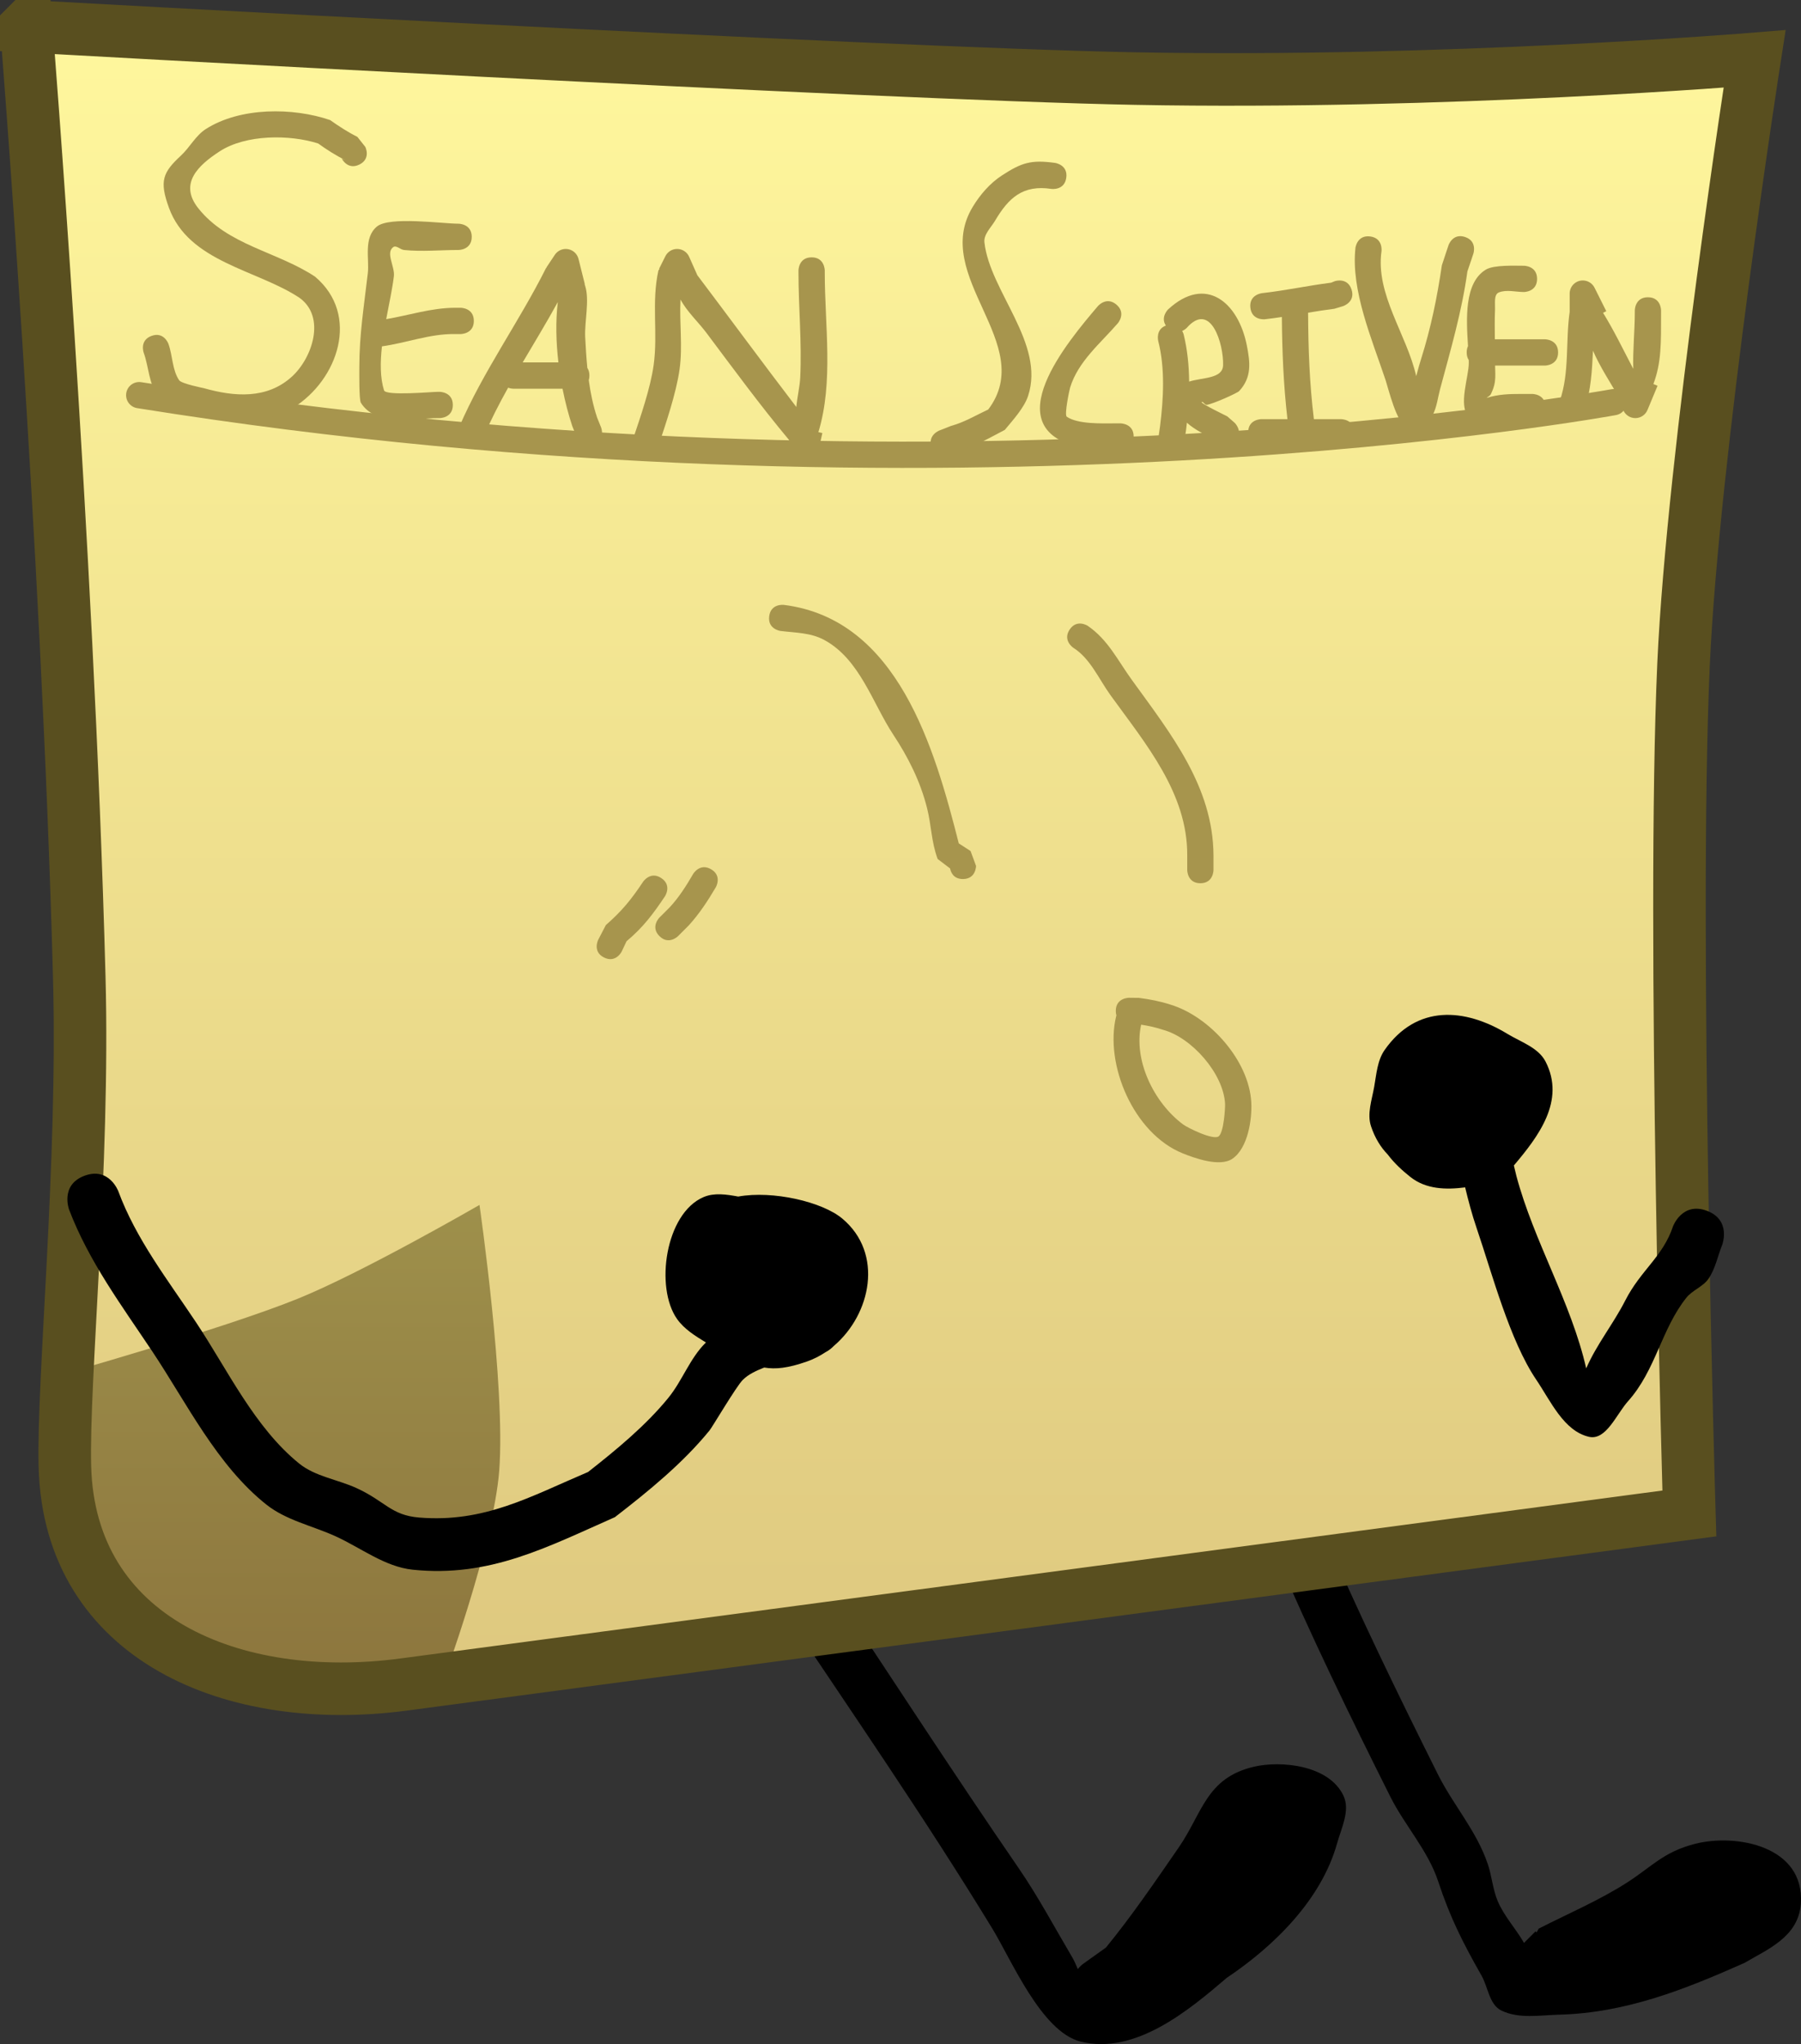
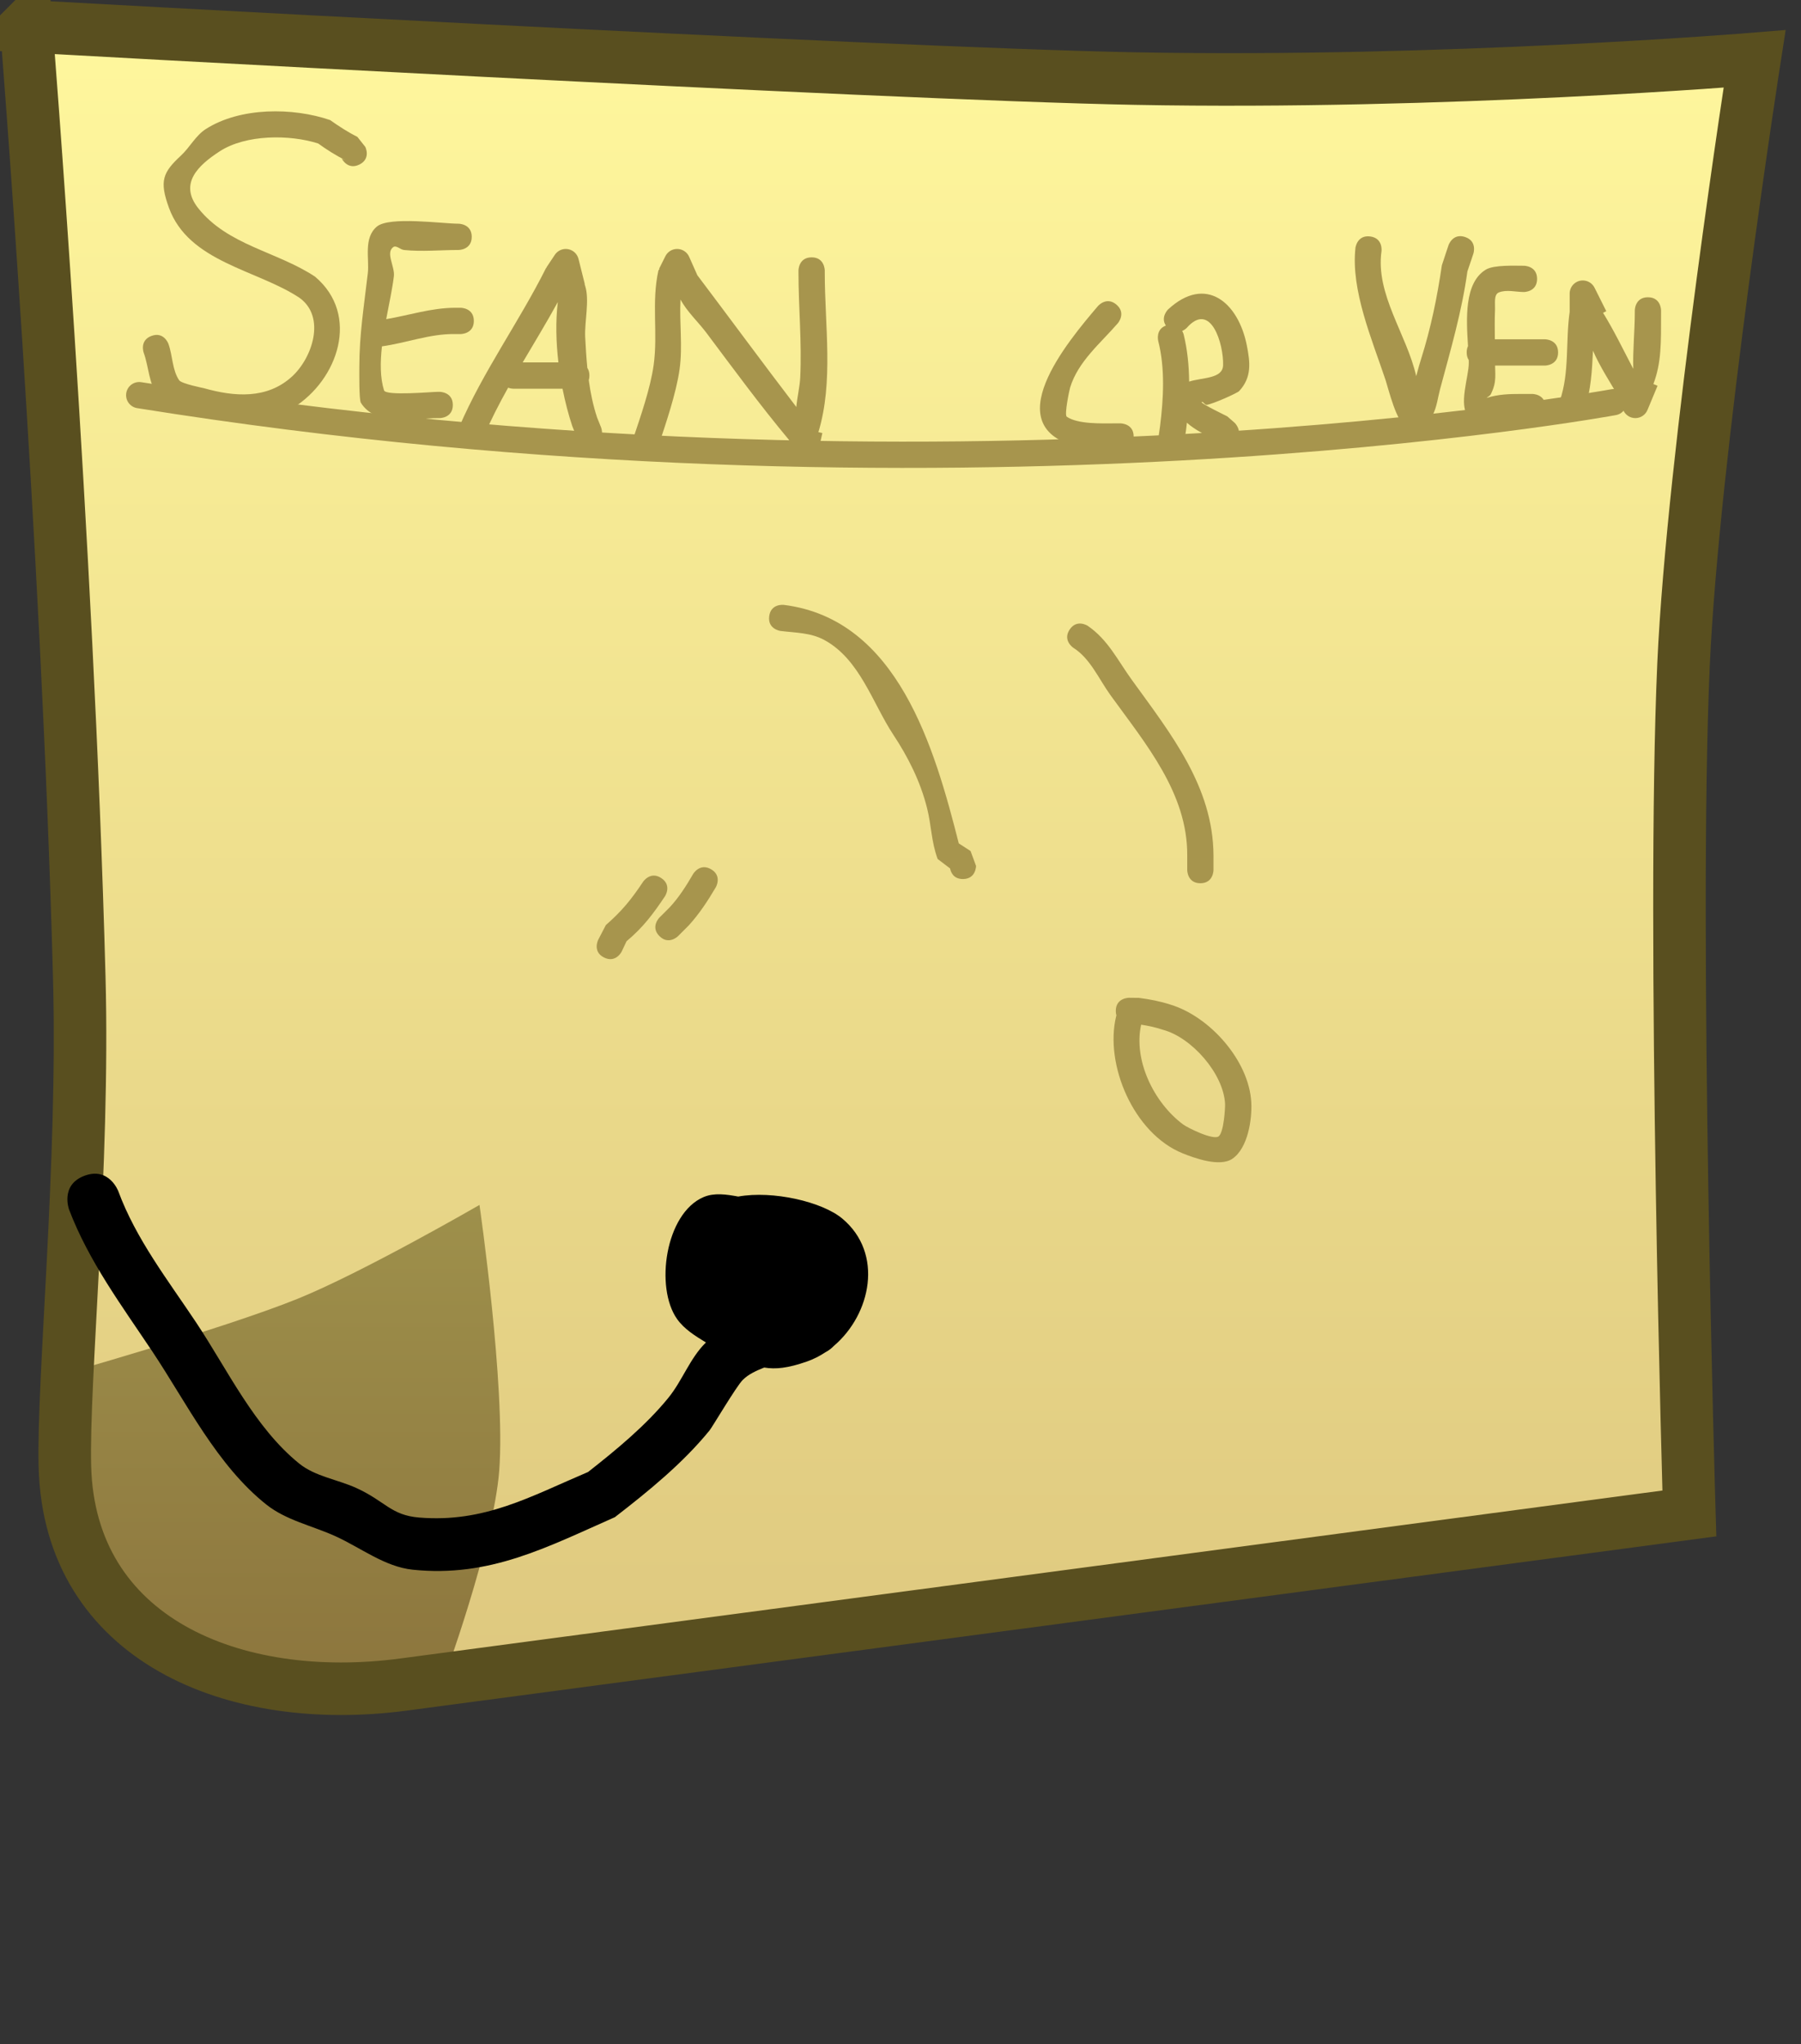
<svg xmlns="http://www.w3.org/2000/svg" version="1.1" width="171.418" height="194.533" viewBox="0,0,171.418,194.533">
  <rect x="0" y="0" width="171.418" height="194.533" fill="#333333" stroke="none" />
  <defs>
    <linearGradient x1="240" y1="100.595" x2="240" y2="258.81" gradientUnits="userSpaceOnUse" id="color-1">
      <stop offset="0" stop-color="#fff79d" />
      <stop offset="1" stop-color="#dec87f" />
    </linearGradient>
    <linearGradient x1="181.67" y1="212.767" x2="181.67" y2="259.405" gradientUnits="userSpaceOnUse" id="color-2">
      <stop offset="0" stop-color="#9e904b" />
      <stop offset="1" stop-color="#8c753d" />
    </linearGradient>
  </defs>
  <g transform="translate(-155.25,-98.095)">
    <g data-paper-data="{&quot;isPaintingLayer&quot;:true}" fill-rule="nonzero" stroke-linejoin="miter" stroke-miterlimit="10" stroke-dasharray="" stroke-dashoffset="0" style="mix-blend-mode: normal">
-       <path d="M301.705,281.639c2.791,-1.423 5.803,-2.706 8.447,-4.41c2.347,-1.513 3.451,-2.9 6.441,-3.661c3.904,-0.994 10.441,0.205 10.06,5.702c-0.22,3.171 -3.207,4.353 -5.356,5.628c-5.671,2.526 -11.297,4.763 -17.63,4.931c-1.852,0.049 -3.886,0.423 -5.542,-0.407c-1.13,-0.567 -1.238,-2.206 -1.862,-3.306c-1.776,-3.131 -2.988,-5.513 -4.123,-8.958c-0.974,-2.957 -3.176,-5.315 -4.558,-8.07c-3.872,-7.722 -7.627,-15.458 -11.046,-23.435c0,0 -0.985,-2.298 1.313,-3.283c2.298,-0.985 3.283,1.313 3.283,1.313c3.391,7.912 7.132,15.563 10.954,23.232c1.483,2.975 3.699,5.403 4.776,8.597c0.384,1.14 0.466,2.377 0.93,3.488c0.605,1.45 1.734,2.636 2.511,3.998l1.097,-1.097l0.1,0.1z" fill="#000000" stroke="none" stroke-width="0.5" stroke-linecap="butt" />
-       <path d="M267.438,273.92c2.277,-3.3 2.604,-6.614 7.154,-7.686c2.549,-0.601 7.168,-0.182 8.54,2.785c0.638,1.379 -0.212,3.052 -0.621,4.515c-1.508,5.396 -6.062,9.819 -10.502,12.792c-3.605,3.085 -8.718,7.366 -13.92,6.061c-3.713,-0.932 -6.572,-7.771 -8.391,-10.752c-6.381,-10.457 -13.406,-20.618 -20.279,-30.915c0,0 -1.387,-2.08 0.693,-3.467c2.08,-1.387 3.467,0.693 3.467,0.693c6.219,9.339 12.37,18.843 18.639,27.959c1.838,2.673 3.439,5.676 5.094,8.478c0.194,0.329 0.358,0.719 0.524,1.112c0.16,-0.212 0.353,-0.398 0.571,-0.549l2.108,-1.506c2.487,-3.045 4.693,-6.289 6.923,-9.521z" fill="#000000" stroke="none" stroke-width="0.5" stroke-linecap="butt" />
      <g>
        <path d="M157.75,100.595c0,0 81.228,4.519 105.516,4.978c29.519,0.557 58.984,-1.874 58.984,-1.874c0,0 -5.866,37.643 -6.762,57.622c-1.122,25.02 0.555,80.806 0.555,80.806c0,0 -94.869,12.624 -122.353,16.281c-16.255,2.163 -31.824,-4.332 -32.263,-20.725c-0.219,-8.184 1.846,-28.731 1.368,-46.543c-1.117,-41.654 -5.045,-90.545 -5.045,-90.545z" fill="url(#color-1)" stroke="#594f1f" stroke-width="0" stroke-linecap="round" />
        <path d="M160.504,229.076c0,0 15.923,-4.489 23.061,-7.372c6.186,-2.498 17.322,-8.937 17.322,-8.937c0,0 2.496,17.249 1.878,25.294c-0.533,6.933 -5.372,20.137 -5.372,20.137c0,0 -15.611,4.693 -27.261,-4.427c-10.651,-8.338 -9.627,-24.695 -9.627,-24.695z" fill="url(#color-2)" stroke="#594f1f" stroke-width="0" stroke-linecap="round" />
        <path d="M157.75,100.595c0,0 81.228,4.519 105.516,4.978c29.519,0.557 58.984,-1.874 58.984,-1.874c0,0 -5.866,37.643 -6.762,57.622c-1.122,25.02 0.555,80.806 0.555,80.806c0,0 -94.869,12.624 -122.353,16.281c-16.255,2.163 -31.824,-4.332 -32.263,-20.725c-0.219,-8.184 1.846,-28.731 1.368,-46.543c-1.117,-41.654 -5.045,-90.545 -5.045,-90.545z" fill="none" stroke="#594f1f" stroke-width="5" stroke-linecap="round" />
        <path d="M308.833,136.369c0,0 -63.251,11.699 -140.333,-0.667" fill="none" stroke="#a7954d" stroke-width="2.5" stroke-linecap="round" />
        <path d="M189.459,113.754c-1.118,0.559 -1.677,-0.559 -1.677,-0.559l0.359,0.159c-0.912,-0.459 -1.781,-1.006 -2.608,-1.604c-2.711,-0.865 -6.877,-0.873 -9.372,0.747c-2.073,1.346 -3.889,3.077 -2.046,5.408c2.797,3.539 7.547,4.14 11.124,6.522c4.308,3.636 2.195,9.827 -2.093,12.48c-2.809,1.738 -6.169,1.399 -9.194,0.529c-1.29,-0.371 -2.707,-0.459 -3.647,-1.645c-0.9,-1.137 -0.882,-2.765 -1.378,-4.128c0,0 -0.427,-1.175 0.748,-1.602c1.175,-0.427 1.602,0.748 1.602,0.748c0.412,1.134 0.352,2.469 1.022,3.472c0.225,0.337 2.331,0.748 2.353,0.755c2.886,0.818 6.012,1.078 8.4,-1.116c1.935,-1.777 3.226,-5.657 0.713,-7.475c-4.017,-2.681 -10.55,-3.384 -12.435,-8.575c-0.927,-2.554 -0.592,-3.361 1.145,-4.971c0.846,-0.784 1.395,-1.903 2.367,-2.524c3.285,-2.099 8.318,-2.059 11.828,-0.853c0.829,0.585 1.683,1.145 2.592,1.596l0.759,0.959c0,0 0.559,1.118 -0.559,1.677z" fill="#a7954d" stroke="none" stroke-width="0.5" stroke-linecap="butt" />
        <path d="M200.35,128.636c0,1.25 -1.25,1.25 -1.25,1.25h-0.6c-2.337,-0.027 -4.575,0.847 -6.896,1.17c-0.171,1.516 -0.179,2.979 0.198,4.19c0.169,0.543 4.554,0.14 5.098,0.14h0.2c0,0 1.25,0 1.25,1.25c0,1.25 -1.25,1.25 -1.25,1.25h-0.2c-2.196,0 -5.895,0.828 -7.302,-1.46c-0.182,-0.297 -0.148,-2.839 -0.148,-3.39c0,-3.126 0.458,-5.901 0.809,-8.953c0.156,-1.352 -0.433,-3.329 0.858,-4.422c1.181,-0.999 6.25,-0.275 7.782,-0.275c0,0 1.25,0 1.25,1.25c0,1.25 -1.25,1.25 -1.25,1.25c-1.702,0 -3.508,0.178 -5.2,0c-0.35,-0.037 -0.732,-0.48 -1.018,-0.275c-0.753,0.54 0.169,1.858 0.058,2.778c-0.142,1.18 -0.454,2.602 -0.731,4.08c2.18,-0.37 4.252,-1.063 6.491,-1.083h0.6c0,0 1.25,0 1.25,1.25z" fill="#a7954d" stroke="none" stroke-width="0.5" stroke-linecap="butt" />
        <path d="M211.35,133.836c0,0.168 -0.023,0.313 -0.062,0.439c0.165,1.21 0.409,2.404 0.797,3.566l0.375,0.931c0,0 0.464,1.161 -0.696,1.625c-1.161,0.464 -1.625,-0.696 -1.625,-0.696l-0.425,-1.069c-0.354,-1.065 -0.671,-2.271 -0.923,-3.545c-1.556,0 -3.244,0 -4.692,0c0,0 -0.227,0 -0.487,-0.096c-0.859,1.54 -1.668,3.109 -2.364,4.739c0,0 -0.492,1.149 -1.641,0.657c-1.149,-0.492 -0.657,-1.641 -0.657,-1.641c2.283,-5.313 5.696,-9.997 8.268,-15.135l0.061,-0.053l-0.02,-0.013l0.789,-1.184c0.223,-0.345 0.61,-0.573 1.051,-0.573c0.595,0 1.093,0.416 1.219,0.972l0.594,2.375l-0.021,0.005c0.017,0.048 0.033,0.097 0.049,0.145c0.445,1.369 -0.068,3.451 0.008,4.896c0.051,0.978 0.109,1.958 0.205,2.932c0.118,0.176 0.197,0.411 0.197,0.725zM208.342,126.843c-1.064,1.94 -2.219,3.833 -3.344,5.743c1.134,0 2.268,0 3.401,0c-0.227,-1.941 -0.276,-3.93 -0.057,-5.743z" fill="#a7954d" stroke="none" stroke-width="0.5" stroke-linecap="butt" />
        <path d="M232.5,122.586c1.25,0 1.25,1.25 1.25,1.25v0.2c0,5.051 0.85,10.391 -0.606,15.188l0.376,0.084l-0.395,1.776c-0.115,0.572 -0.62,1.003 -1.226,1.003c-0.581,0 -1.069,-0.396 -1.21,-0.933l-0.34,-1.19c-2.754,-3.299 -5.313,-6.793 -7.865,-10.196c-0.769,-1.025 -1.863,-2.026 -2.462,-3.17c-0.121,2.209 0.222,4.418 -0.09,6.639c-0.325,2.311 -1.322,5.2 -2.048,7.395c0,0 -0.395,1.186 -1.581,0.791c-1.186,-0.395 -0.791,-1.581 -0.791,-1.581c0.702,-2.09 1.648,-4.812 1.952,-7.005c0.421,-3.044 -0.226,-5.962 0.456,-9.018l0.105,-0.118l-0.045,-0.023l0.588,-1.176c0.2,-0.423 0.631,-0.715 1.13,-0.715c0.52,0 0.965,0.317 1.154,0.768l0.77,1.732c3.153,4.182 6.231,8.364 9.423,12.543c0.083,-0.943 0.328,-1.936 0.371,-2.838c0.159,-3.322 -0.168,-6.63 -0.168,-9.955v-0.2c0,0 0,-1.25 1.25,-1.25z" fill="#a7954d" stroke="none" stroke-width="0.5" stroke-linecap="butt" />
-         <path d="M243.939,140.7c-0.464,-1.161 0.696,-1.625 0.696,-1.625l1.121,-0.441c1.309,-0.364 2.335,-0.998 3.558,-1.57c4.707,-6.243 -5.509,-12.643 -1.476,-19.288c0.705,-1.162 1.637,-2.245 2.777,-2.986c1.881,-1.222 2.765,-1.503 5.061,-1.191c0,0 1.237,0.177 1.061,1.414c-0.177,1.237 -1.414,1.061 -1.414,1.061c-2.721,-0.413 -4.082,0.857 -5.362,3.023c-0.39,0.66 -1.097,1.302 -1.014,2.064c0.511,4.662 5.805,9.623 4.154,14.62c-0.374,1.131 -1.456,2.309 -2.216,3.227c-1.506,0.787 -2.805,1.552 -4.442,2.03l-0.879,0.359c0,0 -1.161,0.464 -1.625,-0.696z" fill="#a7954d" stroke="none" stroke-width="0.5" stroke-linecap="butt" />
        <path d="M263.15,139.636c0,1.25 -1.25,1.25 -1.25,1.25h-0.6c-1.394,-0.003 -1.928,0.076 -3.287,-0.233c-8.066,-1.834 -1.154,-10.035 1.738,-13.43c0,0 0.813,-0.949 1.763,-0.136c0.949,0.813 0.136,1.763 0.136,1.763c-1.632,1.893 -3.788,3.636 -4.548,6.132c-0.062,0.202 -0.573,2.592 -0.317,2.771c1.029,0.722 3.339,0.636 4.516,0.634h0.6c0,0 1.25,0 1.25,1.25z" fill="#a7954d" stroke="none" stroke-width="0.5" stroke-linecap="butt" />
        <path d="M272.784,140.12c-0.884,0.884 -1.768,0 -1.768,0l-0.075,-0.166c-0.856,-0.43 -1.945,-0.917 -2.723,-1.632c-0.025,0.228 -0.051,0.454 -0.079,0.68l-0.202,1.411c0,0 -0.177,1.237 -1.414,1.061c-1.237,-0.177 -1.061,-1.414 -1.061,-1.414l0.199,-1.389c0.334,-2.638 0.489,-5.549 -0.174,-8.131c0,0 -0.272,-1.088 0.729,-1.46c-0.53,-0.797 0.2,-1.527 0.2,-1.527c3.595,-3.337 6.705,-0.679 7.509,3.434c0.308,1.579 0.496,3.012 -0.741,4.334c-0.168,0.179 -2.528,1.247 -3.089,1.302c-0.175,0.017 -0.397,-0.409 -0.467,-0.248c-0.059,0.135 2.41,1.333 2.431,1.344l0.725,0.634c0,0 0.884,0.884 0,1.768zM271.664,132.853c0.057,-2.008 -1.168,-6.177 -3.48,-3.533c0,0 -0.16,0.16 -0.413,0.276c0.104,0.184 0.142,0.337 0.142,0.337c0.354,1.447 0.503,2.959 0.518,4.479c1.275,-0.406 3.196,-0.256 3.233,-1.559z" fill="#a7954d" stroke="none" stroke-width="0.5" stroke-linecap="butt" />
-         <path d="M284.15,139.236c0,1.25 -1.25,1.25 -1.25,1.25c-1.046,0 -2.263,0 -3.493,0c-0.124,0.016 -0.238,0.014 -0.341,0c-1.322,0 -2.642,0 -3.766,0c0,0 -1.25,0 -1.25,-1.25c0,-1.25 1.25,-1.25 1.25,-1.25c0.829,0 1.658,0 2.488,0c-0.376,-3.274 -0.505,-6.429 -0.532,-9.723c-0.536,0.081 -1.075,0.155 -1.617,0.216c0,0 -1.242,0.138 -1.38,-1.104c-0.138,-1.242 1.104,-1.38 1.104,-1.38c2.219,-0.246 4.372,-0.72 6.583,-0.998l0.36,-0.145c0,0 1.186,-0.395 1.581,0.791c0.395,1.186 -0.791,1.581 -0.791,1.581l-0.84,0.255c-0.84,0.104 -1.672,0.237 -2.503,0.376c0.018,3.446 0.135,6.715 0.551,10.133c0.599,0 1.197,0 1.796,0h0.8c0,0 1.25,0 1.25,1.25z" fill="#a7954d" stroke="none" stroke-width="0.5" stroke-linecap="butt" />
        <path d="M294.695,120.65c1.186,0.395 0.791,1.581 0.791,1.581l-0.2,0.6c-0.123,0.364 -0.246,0.728 -0.369,1.092c-0.537,3.869 -1.598,7.461 -2.603,11.213c-0.401,1.497 -0.45,3.998 -3.219,3.482c-0.895,-0.167 -1.7,-3.546 -1.98,-4.387c-1.272,-3.818 -3.306,-8.519 -2.854,-12.55c0,0 0.155,-1.24 1.395,-1.085c1.24,0.155 1.085,1.395 1.085,1.395c-0.588,4.122 2.413,7.95 3.303,11.903c0.186,-0.722 0.388,-1.393 0.467,-1.642c0.928,-2.943 1.526,-5.847 1.973,-8.903c0.144,-0.436 0.287,-0.872 0.431,-1.308l0.2,-0.6c0,0 0.395,-1.186 1.581,-0.791z" fill="#a7954d" stroke="none" stroke-width="0.5" stroke-linecap="butt" />
        <path d="M303.55,131.636c0,1.25 -1.25,1.25 -1.25,1.25c-1.412,0 -3.168,0 -4.748,0c0.011,0.518 0.052,1.038 -0.019,1.55c-0.058,0.418 -0.213,0.822 -0.4,1.2c-0.07,0.141 -0.5,0.361 -0.35,0.316c1.112,-0.336 2.057,-0.366 3.316,-0.366h1c0,0 1.25,0 1.25,1.25c0,1.25 -1.25,1.25 -1.25,1.25h-1c-1.021,0 -4.408,0.365 -5.084,-0.366c-0.98,-1.06 0.041,-3.794 0.034,-5.084c-0,-0.089 -0.002,-0.182 -0.005,-0.278c-0.117,-0.176 -0.195,-0.41 -0.195,-0.722c0,-0.245 0.048,-0.443 0.126,-0.601c-0.162,-2.568 -0.377,-6.034 1.704,-7.284c0.769,-0.462 2.751,-0.363 3.62,-0.365c0,0 1.25,0 1.25,1.25c0,1.25 -1.25,1.25 -1.25,1.25c-0.793,-0.002 -1.64,-0.251 -2.38,0.035c-0.508,0.196 -0.35,1.048 -0.372,1.592c-0.039,0.955 -0.031,1.914 -0.018,2.872c1.39,0 2.78,0 4.17,0h0.6c0,0 1.25,0 1.25,1.25z" fill="#a7954d" stroke="none" stroke-width="0.5" stroke-linecap="butt" />
        <path d="M312.1,126.386c1.25,0 1.25,1.25 1.25,1.25v0.2c0,2.913 0.037,4.76 -0.731,6.808l0.396,0.165l-0.95,2.281c-0.182,0.466 -0.635,0.796 -1.165,0.796c-0.562,0 -1.038,-0.371 -1.195,-0.882l-0.361,-1.084c-0.784,-1.357 -1.791,-2.877 -2.475,-4.448c-0.089,1.871 -0.186,3.723 -0.783,5.559c0,0 -0.395,1.186 -1.581,0.791c-1.186,-0.395 -0.791,-1.581 -0.791,-1.581c0.937,-2.723 0.534,-5.631 0.936,-8.471v-1.734c0,-0.69 0.56,-1.25 1.25,-1.25c0.499,0 0.93,0.292 1.13,0.715l1.106,2.212l-0.307,0.153c1.061,1.72 1.913,3.499 2.877,5.339c-0.056,-1.778 0.144,-3.63 0.144,-5.369v-0.2c0,0 0,-1.25 1.25,-1.25z" fill="#a7954d" stroke="none" stroke-width="0.5" stroke-linecap="butt" />
      </g>
      <path d="M246.9,181.752c-0.899,0 -1.151,-0.646 -1.222,-1.009c-0.394,-0.299 -0.789,-0.599 -1.183,-0.898c-0.613,-1.664 -0.586,-3.167 -1.008,-4.844c-0.652,-2.591 -1.83,-4.893 -3.221,-6.998c-1.97,-2.983 -3.169,-7.158 -6.56,-9.002c-1.293,-0.703 -2.729,-0.68 -4.16,-0.859c0,0 -1.24,-0.155 -1.085,-1.395c0.155,-1.24 1.395,-1.085 1.395,-1.085c10.849,1.356 14.351,13.648 16.65,22.698c0.374,0.242 0.747,0.484 1.121,0.725l0.523,1.417c0,0 0,1.25 -1.25,1.25z" fill="#a7954d" stroke="none" stroke-width="0.5" stroke-linecap="butt" />
      <path d="M269.5,182.152c-1.25,0 -1.25,-1.25 -1.25,-1.25v-1.4c0.035,-5.931 -3.983,-10.647 -7.3,-15.241c-1.117,-1.548 -1.928,-3.501 -3.544,-4.519c0,0 -1.04,-0.693 -0.347,-1.733c0.693,-1.04 1.733,-0.347 1.733,-0.347c1.931,1.337 2.814,3.239 4.184,5.135c3.692,5.11 7.74,10.148 7.773,16.705v1.4c0,0 0,1.25 -1.25,1.25z" fill="#a7954d" stroke="none" stroke-width="0.5" stroke-linecap="butt" />
      <path d="M212.741,189.22c-1.118,-0.559 -0.559,-1.677 -0.559,-1.677l0.733,-1.41c1.534,-1.343 2.414,-2.423 3.545,-4.124c0,0 0.693,-1.04 1.733,-0.347c1.04,0.693 0.347,1.733 0.347,1.733c-1.135,1.699 -2.094,2.97 -3.655,4.276l-0.467,0.99c0,0 -0.559,1.118 -1.677,0.559z" fill="#a7954d" stroke="none" stroke-width="0.5" stroke-linecap="butt" />
      <path d="M218.016,187.186c-0.884,-0.884 0,-1.768 0,-1.768l0.982,-0.981c0.877,-0.945 1.576,-2.049 2.223,-3.165c0,0 0.63,-1.08 1.71,-0.45c1.08,0.63 0.45,1.71 0.45,1.71c-0.752,1.281 -1.576,2.538 -2.577,3.635l-1.018,1.019c0,0 -0.884,0.884 -1.768,0z" fill="#a7954d" stroke="none" stroke-width="0.5" stroke-linecap="butt" />
      <path d="M263.863,195.613c-0.746,3.367 1.185,7.383 3.968,9.476c0.476,0.358 2.914,1.546 3.412,1.151c0.499,-0.396 0.624,-2.746 0.609,-3.07c-0.131,-2.896 -3.198,-6.358 -5.921,-7.073c-0.67,-0.227 -1.366,-0.378 -2.067,-0.484zM261.508,194.731c-0.037,-0.123 -0.058,-0.265 -0.058,-0.428c0,-1.25 1.25,-1.25 1.25,-1.25l0.955,0.01c1.019,0.131 2.038,0.325 3.014,0.646c3.708,1.123 7.481,5.316 7.679,9.327c0.078,1.581 -0.318,4.317 -1.791,5.33c-1.202,0.827 -3.606,-0.054 -4.736,-0.508c-4.663,-1.875 -7.462,-8.447 -6.334,-13.058c0,0 0.006,-0.026 0.021,-0.068z" fill="#a7954d" stroke="none" stroke-width="0.5" stroke-linecap="butt" />
      <path d="M222.442,225.857c-1.034,-0.631 -2.064,-1.266 -2.75,-2.234c-2.118,-2.992 -1.122,-10.056 2.528,-11.604c1.017,-0.431 2.161,-0.255 3.292,-0.05c3.31,-0.591 7.989,0.494 9.906,2.097c3.97,3.32 2.719,9.121 -0.796,12.111c-0.231,0.238 -0.481,0.435 -0.75,0.578c-0.016,0.008 -0.032,0.017 -0.048,0.025c-0.553,0.369 -1.148,0.672 -1.778,0.892c-1.812,0.633 -2.975,0.752 -4.06,0.571c-0.76,0.303 -1.503,0.634 -2.053,1.19c-0.617,0.624 -2.871,4.451 -3.145,4.789c-2.547,3.132 -5.844,5.812 -9.015,8.261c-6.468,2.856 -11.926,5.763 -19.247,4.998c-2.658,-0.278 -4.924,-2.083 -7.357,-3.188c-2.19,-0.995 -4.677,-1.508 -6.56,-3.003c-4.716,-3.744 -7.591,-9.676 -10.866,-14.584c-2.902,-4.348 -6.048,-8.576 -7.918,-13.495c0,0 -0.878,-2.341 1.463,-3.219c2.341,-0.878 3.219,1.463 3.219,1.463c1.682,4.562 4.739,8.486 7.415,12.505c2.978,4.472 5.547,9.976 9.8,13.416c1.534,1.241 3.644,1.513 5.44,2.33c2.756,1.254 3.285,2.59 5.976,2.812c6.206,0.512 10.554,-1.984 16.086,-4.336c2.665,-2.092 5.505,-4.428 7.652,-7.073c1.321,-1.628 2.034,-3.735 3.522,-5.211c0.013,-0.013 0.027,-0.027 0.043,-0.041z" fill="#000000" stroke="none" stroke-width="0.5" stroke-linecap="butt" />
-       <path d="M294.699,211.097c-1.831,0.236 -3.723,0.183 -5.199,-0.982c-0.747,-0.59 -1.553,-1.323 -2.165,-2.144c-0.678,-0.697 -1.227,-1.589 -1.592,-2.691c-0.394,-1.187 0.08,-2.508 0.299,-3.739c0.215,-1.201 0.297,-2.523 0.998,-3.522c3.05,-4.353 7.636,-3.992 11.683,-1.533c1.278,0.777 2.945,1.306 3.63,2.635c1.926,3.736 -0.696,7.15 -3.014,9.892c0.091,0.394 0.171,0.738 0.243,1.008c1.661,6.216 5.216,12.041 6.642,18.303c0.984,-2.273 2.585,-4.24 3.711,-6.449c1.486,-2.915 3.588,-4.169 4.558,-7.086c0,0 0.878,-2.341 3.219,-1.463c2.341,0.878 1.463,3.219 1.463,3.219c-0.434,1.079 -0.651,2.273 -1.302,3.236c-0.52,0.769 -1.533,1.089 -2.113,1.814c-2.39,2.991 -2.904,6.888 -5.551,9.849c-1.12,1.253 -2.094,3.773 -3.73,3.39c-2.4,-0.562 -3.631,-3.397 -5.013,-5.438c-2.521,-3.723 -4.194,-10.091 -5.648,-14.352c-0.477,-1.398 -0.806,-2.665 -1.117,-3.946z" fill="#000000" stroke="none" stroke-width="0.5" stroke-linecap="butt" />
    </g>
  </g>
</svg>